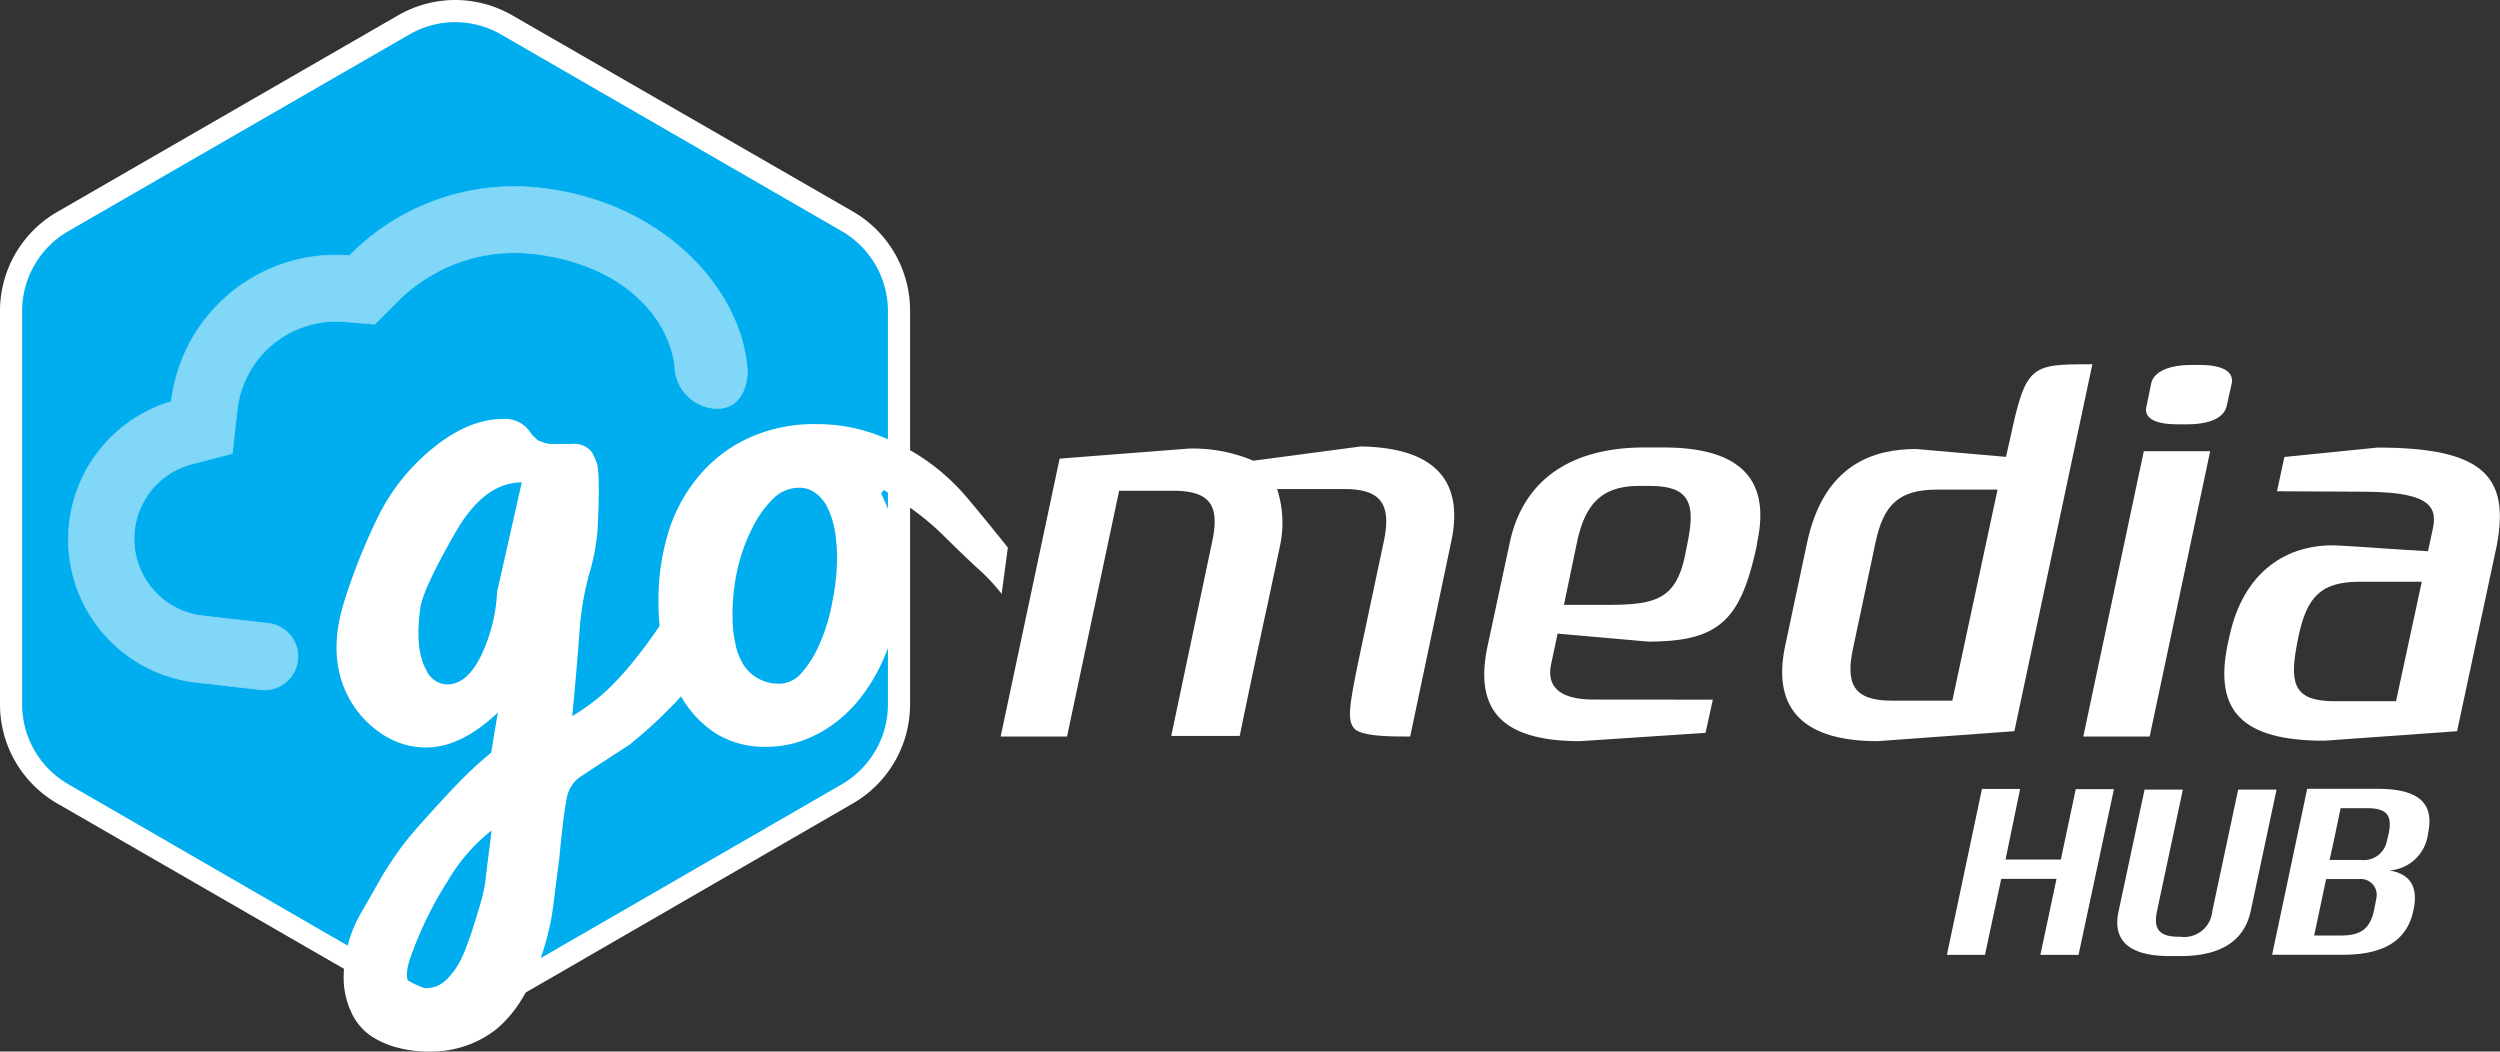
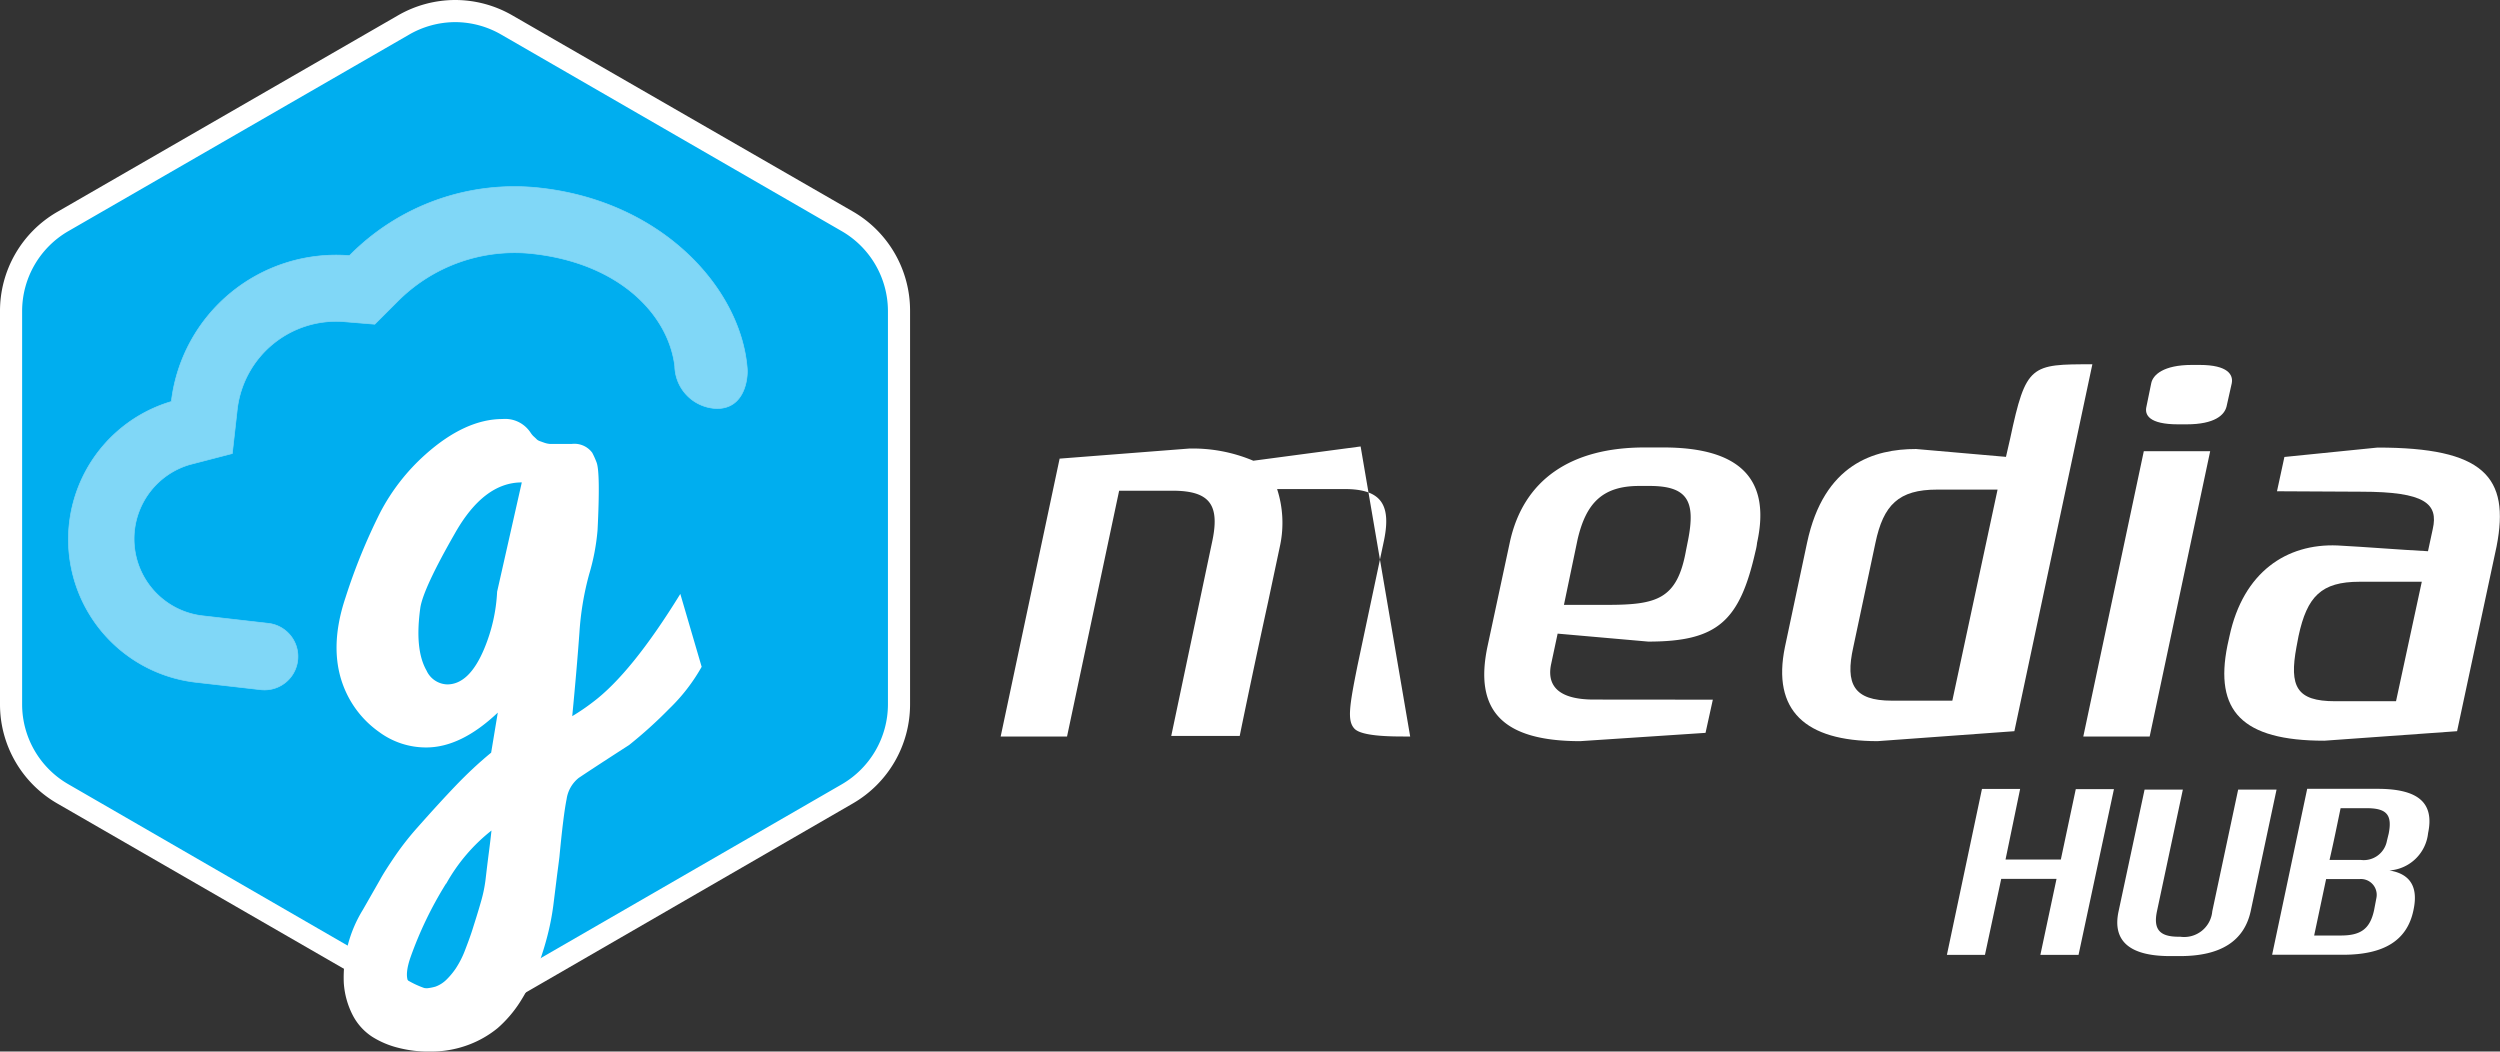
<svg xmlns="http://www.w3.org/2000/svg" viewBox="0 0 226 95.06">
  <rect x="0" y="0" width="226" height="95.06" fill="#333333" stroke="none" />
  <defs>
    <style>.cls-1{fill:#00aeef;}.cls-2,.cls-4{fill:#fff;}.cls-3{opacity:0.5;}.cls-4{stroke:#fff;stroke-miterlimit:10;stroke-width:0.06px;fill-rule:evenodd;}</style>
  </defs>
  <title>gmh_logo_white_long</title>
  <g id="Layer_2" data-name="Layer 2">
    <g id="Layer_1-2" data-name="Layer 1">
      <path class="cls-1" d="M41.13,90.79a9.36,9.36,0,0,1-4.67-1.25L5.67,71.76A9.36,9.36,0,0,1,1,63.68V28.12A9.36,9.36,0,0,1,5.67,20L36.46,2.25a9.35,9.35,0,0,1,9.34,0L76.6,20a9.36,9.36,0,0,1,4.67,8.09V63.68a9.36,9.36,0,0,1-4.67,8.08L45.8,89.54A9.34,9.34,0,0,1,41.13,90.79Z" />
      <path class="cls-2" d="M41.13,2A8.35,8.35,0,0,1,45.3,3.12L76.1,20.9a8.36,8.36,0,0,1,4.17,7.22V63.68A8.37,8.37,0,0,1,76.1,70.9L45.3,88.68a8.39,8.39,0,0,1-8.34,0L6.17,70.89A8.34,8.34,0,0,1,2,63.68V28.12A8.36,8.36,0,0,1,6.17,20.9L37,3.12A8.38,8.38,0,0,1,41.13,2m0-2A10.38,10.38,0,0,0,36,1.38L5.17,19.16a10.34,10.34,0,0,0-5.17,9V63.68a10.34,10.34,0,0,0,5.17,8.95L36,90.41a10.37,10.37,0,0,0,10.34,0L77.1,72.63a10.34,10.34,0,0,0,5.17-8.95V28.12a10.34,10.34,0,0,0-5.17-9L46.3,1.38A10.35,10.35,0,0,0,41.13,0Z" />
      <path class="cls-2" d="M36,94.72a8.05,8.05,0,0,1-2.36-1,5.16,5.16,0,0,1-1.75-1.94,7.44,7.44,0,0,1-.81-2.91,11.67,11.67,0,0,1,1.72-6.62l1.56-2.73c.28-.52.75-1.25,1.39-2.19a25.74,25.74,0,0,1,2-2.54c1.38-1.56,2.53-2.81,3.43-3.75s2-2,3.22-3L45,64.42c-2.22,2.1-4.37,3.15-6.47,3.15a7.13,7.13,0,0,1-4.26-1.4,9,9,0,0,1-2.93-3.47Q29.56,59,31.24,54a53,53,0,0,1,3.12-7.65,18.48,18.48,0,0,1,4.07-5.24c2.41-2.16,4.76-3.23,7-3.23a2.73,2.73,0,0,1,2.25.87,2.8,2.8,0,0,1,.27.34,2.06,2.06,0,0,0,.25.32l.26.24a.74.74,0,0,0,.32.22l.39.14a2.06,2.06,0,0,0,.53.12q.3,0,.69,0l1.31,0a2,2,0,0,1,1.84.8,7.68,7.68,0,0,1,.39.87q.35.91.09,6.11a19.55,19.55,0,0,1-.76,4,26.19,26.19,0,0,0-.88,5.28c-.14,1.93-.35,4.45-.65,7.55a18.84,18.84,0,0,0,1.84-1.25q3.51-2.62,7.93-9.8l1.93,6.59a16.48,16.48,0,0,1-2.94,3.8,40.18,40.18,0,0,1-3.62,3.27l-.42.27q-2.85,1.84-4.13,2.7a3,3,0,0,0-1.1,1.93c-.19.93-.41,2.68-.65,5.23-.09.74-.17,1.31-.22,1.71-.11.9-.22,1.78-.33,2.66a23.07,23.07,0,0,1-.6,3,25.66,25.66,0,0,1-1,3A16.81,16.81,0,0,1,47,90.6a11.08,11.08,0,0,1-2,2.33,9.3,9.3,0,0,1-2.7,1.54,9.6,9.6,0,0,1-3.44.59A10.8,10.8,0,0,1,36,94.72Zm4.32-14.84a34.15,34.15,0,0,0-3.21,6.66c-.65,1.88-.32,2.82,1,2.82a4.32,4.32,0,0,0,1.26-.17,2.76,2.76,0,0,0,1-.64,6.58,6.58,0,0,0,.83-1A8.44,8.44,0,0,0,42,86c.26-.68.51-1.33.72-2s.48-1.5.78-2.56a12.6,12.6,0,0,0,.39-1.89c.08-.69.18-1.54.31-2.54s.2-1.65.23-1.93A16.07,16.07,0,0,0,40.34,79.88ZM38.56,60.62a2.12,2.12,0,0,0,1.87,1.25q2,0,3.35-3.24a15.25,15.25,0,0,0,1.16-5.14l2.23-9.88q-3.45,0-6.06,4.63Q38.29,53.16,38,54.92C37.65,57.43,37.82,59.33,38.56,60.62Z" />
-       <path class="cls-2" d="M79.65,44.62a15.23,15.23,0,0,1,1.29,3.63,19.63,19.63,0,0,1,.43,4.32A16.53,16.53,0,0,1,81,56.11a18.19,18.19,0,0,1-1.12,3.44,16,16,0,0,1-1.78,3.12,12.51,12.51,0,0,1-2.4,2.52,11.33,11.33,0,0,1-3,1.7,9.42,9.42,0,0,1-3.41.62,8.39,8.39,0,0,1-4.47-1.14,9.54,9.54,0,0,1-3-3,13.12,13.12,0,0,1-1.74-4.16,20,20,0,0,1-.55-4.69,20.81,20.81,0,0,1,1-6.75,14.58,14.58,0,0,1,2.81-4.93,12.83,12.83,0,0,1,4.46-3.3,14.26,14.26,0,0,1,5.94-1.2,15.54,15.54,0,0,1,5.29.88,20.07,20.07,0,0,1,4.62,2.34,19.48,19.48,0,0,1,4,3.7c1.24,1.48,2.39,2.9,3.46,4.24l-.56,4.19a17.11,17.11,0,0,0-2.17-2.31c-.91-.84-1.87-1.76-2.89-2.77a24.07,24.07,0,0,0-3-2.56Q81,45,79.89,44.29ZM70.48,61.81a2.71,2.71,0,0,0,2-1A9.81,9.81,0,0,0,74.1,58.2a16.86,16.86,0,0,0,1.14-3.77,20.68,20.68,0,0,0,.43-3.93,15.4,15.4,0,0,0-.2-2.54,7.78,7.78,0,0,0-.63-2,3.69,3.69,0,0,0-1.07-1.36,2.47,2.47,0,0,0-1.57-.51,3.37,3.37,0,0,0-2.32,1A9.86,9.86,0,0,0,68,47.75a16,16,0,0,0-1.3,3.58,18.59,18.59,0,0,0-.48,4.42,11.08,11.08,0,0,0,.24,2.35A6,6,0,0,0,67.15,60a3.73,3.73,0,0,0,3.33,1.8Z" />
-       <path class="cls-2" d="M127.48,66.58h-.38c-1.28,0-4,0-4.66-.71s-.47-2,.29-5.76l2.33-11c.76-3.42-.1-4.9-3.52-4.9h-6.09a9.92,9.92,0,0,1,.28,5.05l-1.09,5.14c-1,4.56-2.14,10-2.57,12.13h-6.19l3.67-17.42c.76-3.42-.1-4.75-3.57-4.75l-4.81,0L96.46,66.58h-6l5.33-25.12,11.7-.91a14.05,14.05,0,0,1,5.81,1.1L123,40.36c6.43.1,9.42,2.86,8.19,8.61Z" />
+       <path class="cls-2" d="M127.48,66.58h-.38c-1.28,0-4,0-4.66-.71s-.47-2,.29-5.76l2.33-11c.76-3.42-.1-4.9-3.52-4.9h-6.09a9.92,9.92,0,0,1,.28,5.05l-1.09,5.14c-1,4.56-2.14,10-2.57,12.13h-6.19l3.67-17.42c.76-3.42-.1-4.75-3.57-4.75l-4.81,0L96.46,66.58h-6l5.33-25.12,11.7-.91a14.05,14.05,0,0,1,5.81,1.1L123,40.36Z" />
      <path class="cls-2" d="M154.84,63.25l-.66,3L142.85,67c-7.09,0-9.61-2.81-8.37-8.61l2-9.33c1.23-5.76,5.61-8.61,12.18-8.61h1.71c6.81,0,9.76,2.76,8.47,8.61a4.85,4.85,0,0,1-.14.76C157.27,56.16,155.27,58,149,58l-8.19-.72L140.23,60c-.33,1.48.05,3.24,3.86,3.24Zm-2.23-14.47c.66-3.42,0-4.85-3.48-4.85h-.95c-3.33,0-4.81,1.57-5.57,4.85l-1.23,5.9h3.85c4.52,0,6.38-.47,7.18-4.9Z" />
      <path class="cls-2" d="M182.1,66.1,169.73,67c-6.52,0-9.56-2.76-8.37-8.52l2-9.42c1.52-7.14,6.09-8.47,9.85-8.47l8.13.71.38-1.66c1.43-6.71,1.86-6.71,7.43-6.71Zm-1.52-21.84h-5.47c-3.47,0-4.85,1.38-5.57,4.81l-2,9.42c-.76,3.38.05,4.85,3.48,4.85h5.47Z" />
      <path class="cls-2" d="M194.33,66.58h-6l5.47-25.79h6Zm6.95-29.83c-.19.76-1.05,1.61-3.62,1.61h-.76c-2.62,0-3.05-.85-2.86-1.61l.43-2.1c.15-.76,1.1-1.66,3.67-1.66h.71c2.57,0,3.05.9,2.9,1.66Z" />
      <path class="cls-2" d="M205.84,44.41l.67-3.1,8.42-.85c9.57,0,12,2.61,10.76,8.94l-3.57,16.7-12,.86c-7.47,0-9.95-2.71-8.76-8.61l.19-.86c1.24-5.76,5.14-8.37,9.76-8.18,2.66.14,5.52.38,8.18.52l.43-2c.52-2.29-.67-3.38-6.47-3.38Zm13.09,8.18h-5.62c-3.47,0-4.75,1.33-5.52,4.9l-.19,1c-.66,3.57,0,4.9,3.48,4.9h5.52Z" />
      <path class="cls-2" d="M187.9,86.32h-3.45l1.46-6.87h-5l-1.47,6.87H176l3.17-15h3.45L181.3,77.7h5l1.35-6.36h3.45Z" />
      <path class="cls-2" d="M203.46,82.38c-.59,2.68-2.7,4.05-6.37,4.05h-.93c-3.65,0-5.22-1.37-4.64-4.05l2.35-11h3.46l-2.34,11c-.34,1.62.23,2.3,1.94,2.3h.16a2.55,2.55,0,0,0,2.9-2.3l2.34-11h3.47Z" />
      <path class="cls-2" d="M216,78.69c2.64.42,2.41,2.5,2.17,3.62-.57,2.71-2.66,4-6.36,4H205.4l3.17-15h6.36c3.78,0,5.13,1.33,4.57,4A3.78,3.78,0,0,1,216,78.69Zm-1.17,2.47a1.43,1.43,0,0,0-1.55-1.69h-3l-1.08,5.1h2.41c1.82,0,2.63-.61,3-2.26Zm1.11-5.81c.33-1.69-.18-2.29-2-2.29h-2.35c-.33,1.59-.63,3.08-1,4.68h2.84A2.13,2.13,0,0,0,215.78,76Z" />
      <g class="cls-3">
        <path class="cls-4" d="M64.82,36.93c2.46,0,2.8-2.63,2.73-3.6C67,26.13,59.93,18.24,48.85,17a20.92,20.92,0,0,0-17.26,6.11A15,15,0,0,0,15.49,36.3a13,13,0,0,0,2.14,25.37l5.95.68a3,3,0,1,0,.67-6l-5.94-.68a7,7,0,0,1-1.16-13.67L21,41l.45-4a9,9,0,0,1,9.65-7.92l2.78.23,2-2a14.91,14.91,0,0,1,12.33-4.37C56,23.82,60.43,28.43,61,33.1A3.91,3.91,0,0,0,64.82,36.93Z" />
      </g>
    </g>
  </g>
</svg>